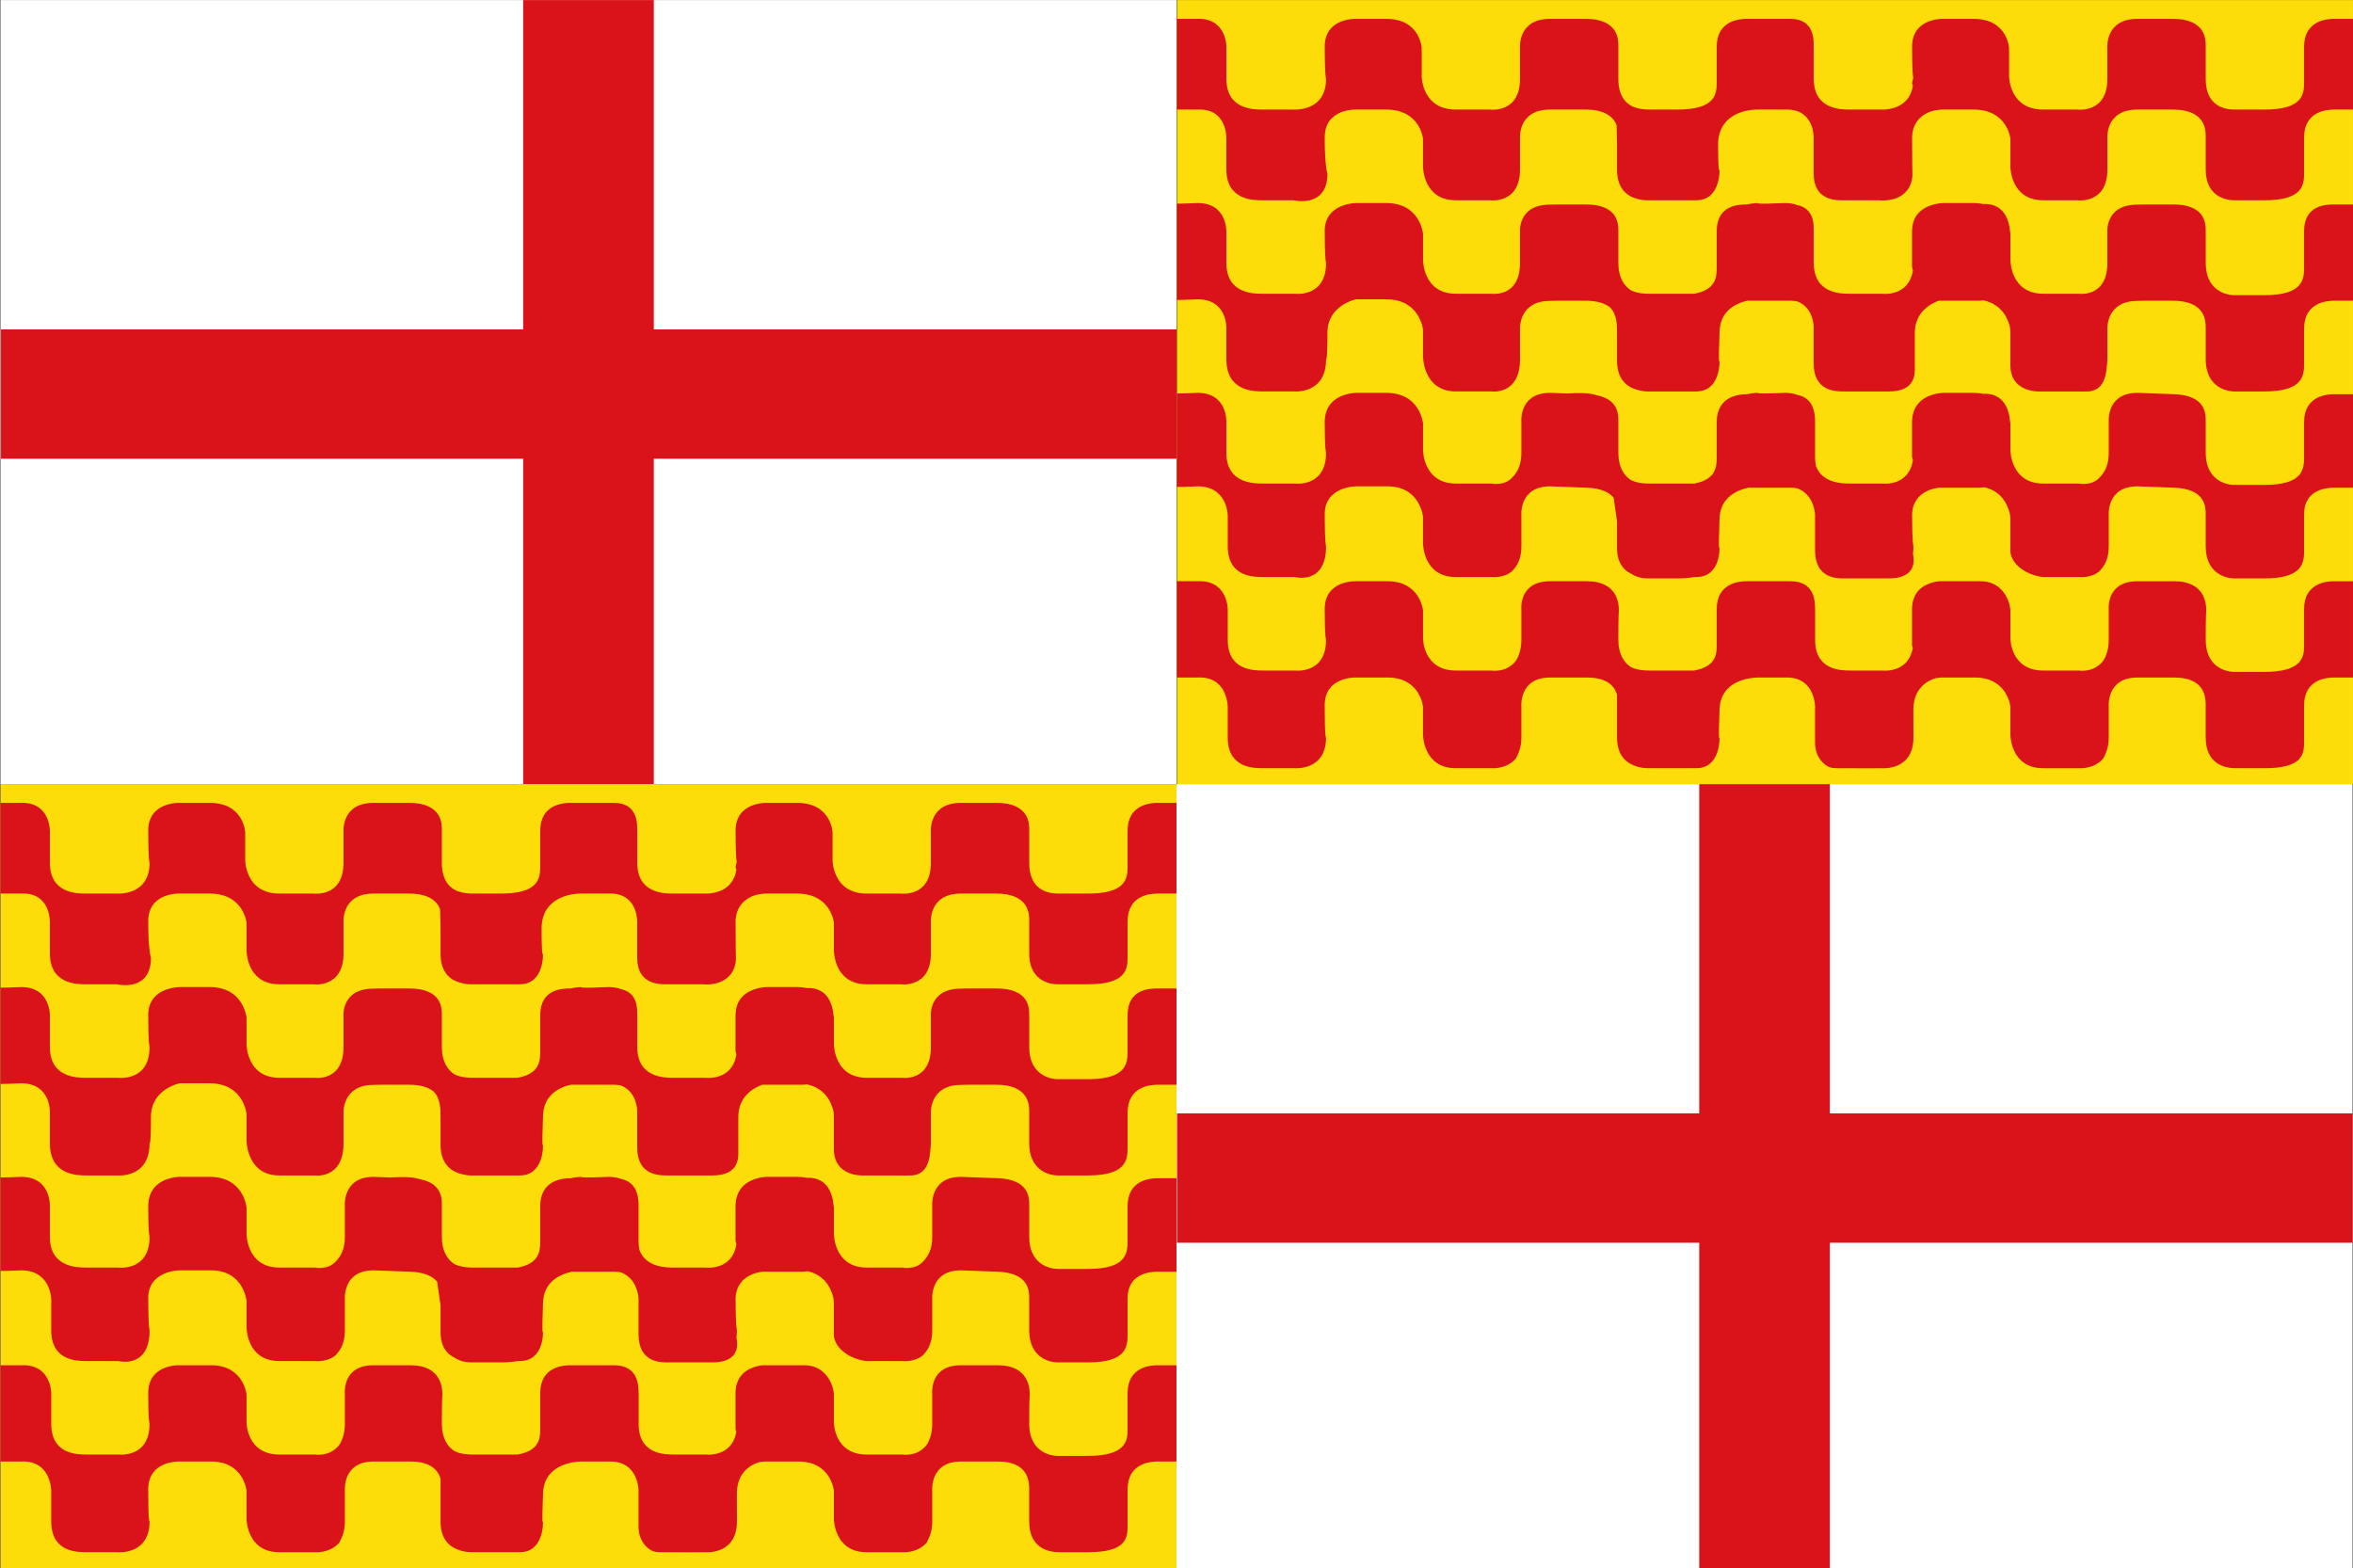
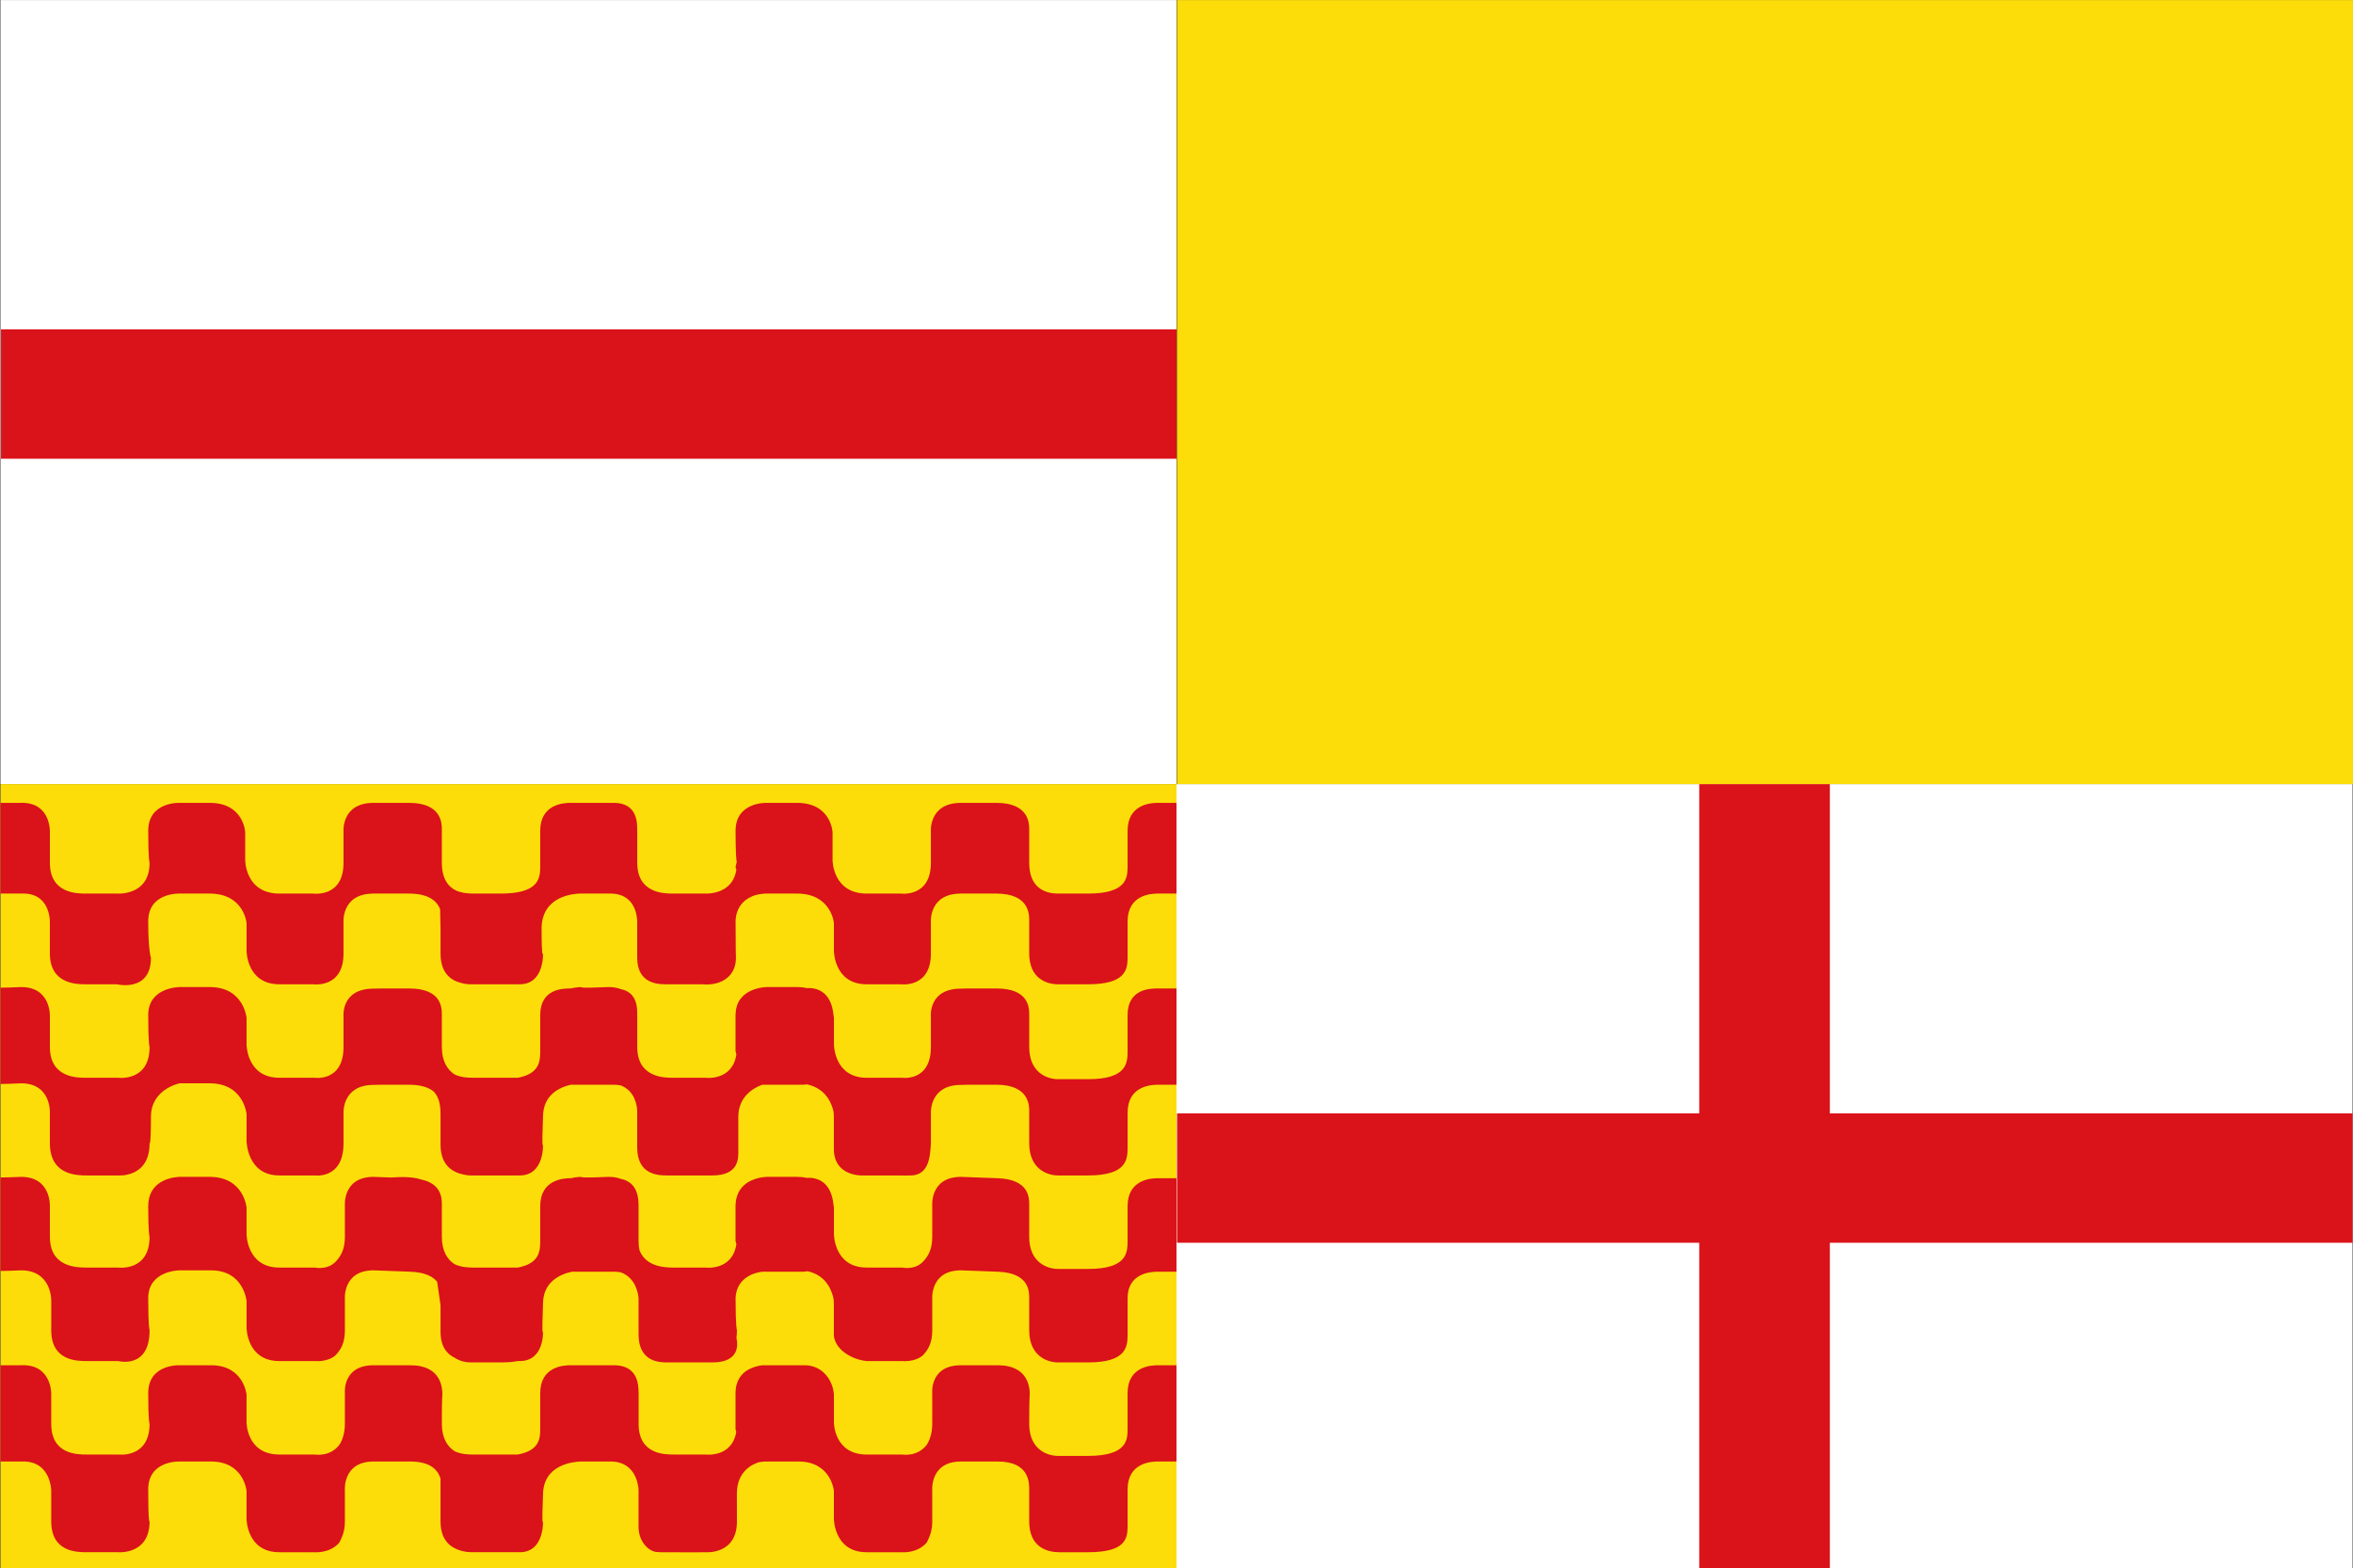
<svg xmlns="http://www.w3.org/2000/svg" xml:space="preserve" width="1772px" height="1181px" style="shape-rendering:geometricPrecision; text-rendering:geometricPrecision; image-rendering:optimizeQuality; fill-rule:evenodd; clip-rule:evenodd" viewBox="0 0 1356.94 904.277">
  <rect x="0" y="0" width="1356.94" height="904.277" fill="#333333" stroke="none" />
  <defs>
    <style type="text/css">
   
    .fil1 {fill:#DA121A}
    .fil2 {fill:#FCDD09}
    .fil0 {fill:white}
    .fil3 {fill:#DA121A;fill-rule:nonzero}
   
  </style>
  </defs>
  <g id="Capa_x0020_1">
    <polygon id="polygon15394" class="fil0" points="678.468,0 678.468,452.139 0.261,452.139 0.261,0 " />
-     <rect id="rect15390" class="fil1" transform="matrix(0 0.945 -0.954 0 377.041 0)" width="478.513" height="78.954" />
    <rect id="rect15392" class="fil1" transform="matrix(0 0.945 -0.954 0 678.468 189.898)" width="78.955" height="710.592" />
    <polygon id="polygon16516" class="fil0" points="1356.68,452.139 1356.68,904.277 678.469,904.277 678.469,452.139 " />
    <rect id="rect16520" class="fil1" transform="matrix(0 0.945 -0.954 0 1055.25 452.139)" width="478.513" height="78.954" />
    <rect id="rect16522" class="fil1" transform="matrix(0 0.945 -0.954 0 1356.68 642.037)" width="78.955" height="710.592" />
    <rect id="yellow_ground" class="fil2" x="678.728" y="0" width="678.208" height="452.139" />
-     <path id="path2719" class="fil3" d="M691.539 10.801c-0.53,-0.01 -1.066,0.006 -1.633,0.032 -12.933,0 -11.013,0 -11.178,0l0 52.311c0.143,0 -1.787,0 11.963,0 17.329,-0.806 16.547,16.892 16.547,16.892 0,0 0,0.005 0,17.709 0,17.704 15.746,17.709 20.472,17.709l18.117 0c0,0 19.687,4.828 19.687,-15.29 0,0 -1.57,-4.043 -1.57,-20.943 0,-16.899 18.116,-16.075 18.116,-16.075 0,0 -1.572,0 17.332,0 19.692,0 21.257,16.892 21.257,16.892l0 16.108c0,0 -0.003,19.309 18.902,19.309l16.547 0 3.141 0c0,0 17.331,2.41 17.331,-17.709l0 -17.709c0,0 -1.573,-16.892 17.332,-16.892 0,0 2.355,0 20.472,0 11.757,0 16.216,4.674 17.898,8.979l0.25 11.146c0,0 0,-2.424 0,14.475 0,11.517 6.225,15.549 11.931,16.955 0.042,0.012 0.086,0.02 0.126,0.032 0.01,0.003 0.023,-0.002 0.032,0 1.836,0.522 3.645,0.722 5.212,0.722 0,0 -4.722,0 17.332,0 4.539,0 5.201,0 11.052,0 14.178,0 13.407,-17.709 13.407,-17.709 0,0 -0.816,4.022 -0.816,-15.291 0.689,-17.603 17.684,-19.189 21.916,-19.309 3.239,0 8.408,0 18.776,0 12.704,0.546 14.27,11.971 14.443,15.699 -0.001,0.114 0,0.272 0,0.376 0,0 0,4.849 0,20.943 0,15.29 12.608,15.29 16.547,15.29l20.693 0c12.351,1.113 20.094,-5.551 19.687,-15.919 0,0 -0.189,-3.415 -0.189,-20.315 0,-0.231 -0.006,-0.435 0,-0.659 0.589,-9.356 6.807,-13.022 11.241,-14.475 3.689,-1.073 6.876,-0.941 6.876,-0.941 0,0 -1.573,0 17.331,0 19.692,0 21.257,16.892 21.257,16.892l0 16.108c0,0 -0.002,19.309 18.902,19.309l16.547 0 3.14 0c0,0 17.332,2.41 17.332,-17.709l0 -17.709c0,0 -1.573,-16.892 17.332,-16.892 0,0 2.355,0 20.471,0 18.905,0 18.902,12.071 18.902,15.29 0,0 0,4.02 0,19.31 0,14.486 10.245,17.709 16.547,17.709 0,0 -4.723,0 17.331,0 21.268,0 22.858,-8.048 22.858,-15.29 0,0 0,-5.654 0,-20.943 0,-15.29 13.363,-16.075 17.301,-16.075 0,0 7.412,0 10.896,0l0 -52.311c-3.483,0 -10.896,0 -10.896,0 -3.938,0 -17.301,0.817 -17.301,16.108 0,15.29 0,20.911 0,20.911 0,7.241 -1.591,15.291 -22.858,15.291 -22.054,0 -17.331,0 -17.331,0 -6.302,0 -16.547,-2.42 -16.547,-17.709 0,-15.29 0,-19.31 0,-19.31 0,-3.219 0.003,-15.291 -18.902,-15.291 -18.116,0 -20.471,0 -20.471,0 -18.905,0 -17.332,16.893 -17.332,16.893l0 17.709c0,20.118 -17.332,17.709 -17.332,17.709l-3.14 0 -16.547 0c-19.692,0 -19.687,-19.311 -19.687,-19.311l0 -16.107c0,0 -0.779,-16.893 -20.472,-16.893 -18.904,0 -17.331,0 -17.331,0 0,0 -18.117,-0.791 -18.117,16.108 0,12.922 0.442,16.864 0.659,18.022l-0.691 2.889c0,0 0.257,0.624 0.503,1.601 -1.89,11.662 -11.987,13.47 -16.453,13.691 -13.096,0 -18.578,0 -20.252,0 -4.726,0 -20.471,-0.005 -20.471,-17.709 0,-17.704 0,-17.709 0,-17.709 0,0 -0.017,-0.287 -0.032,-0.785 0,-3.219 0.771,-16.108 -13.408,-16.108 -0.989,0 -0.801,0 -1.758,0 -0.687,-0.027 -1.384,-0.033 -2.135,0 -11.003,0 -21.288,0 -21.288,0 -3.938,0 -17.332,0.817 -17.332,16.108 0,15.29 0,20.911 0,20.911 0,7.241 -1.59,15.291 -22.857,15.291 -20.017,0 -16.279,0 -15.731,0 -2.413,0 -6.338,-0.171 -9.985,-1.759 -4.378,-2.131 -8.163,-6.665 -8.163,-15.95 0,-15.29 0,-19.31 0,-19.31 0,-3.219 0.002,-15.291 -18.902,-15.291 -18.117,0 -20.472,0 -20.472,0 -18.905,0 -17.332,16.893 -17.332,16.893l0 17.709c0,20.118 -17.331,17.709 -17.331,17.709l-3.141 0 -16.547 0c-19.692,0 -19.687,-19.311 -19.687,-19.311l0 -16.107c0,0 -0.779,-16.893 -20.472,-16.893 -18.904,0 -17.332,0 -17.332,0 0,0 -18.116,-0.791 -18.116,16.108 0,16.898 0.785,18.493 0.785,18.493 0,19.314 -18.902,17.709 -18.902,17.709l-18.117 0c-4.726,0 -20.472,-0.005 -20.472,-17.709 0,-17.704 0,-17.709 0,-17.709 0,0 0.725,-16.617 -15.699,-16.924zm-0.848 106.253c-5.997,0.267 -9.625,0.345 -11.963,0.346l0 55.543c2.338,-0.001 5.966,-0.11 11.963,-0.377 17.329,0 16.547,16.924 16.547,16.924 0,0 0,-0.027 0,17.677 0,18.509 15.743,18.525 21.257,18.525l18.117 0c0,0 18.117,1.593 18.117,-18.525 0,0 0.785,1.64 0.785,-15.26 0,-16.093 16.547,-19.342 16.547,-19.342 0,0 -1.572,0 17.332,0 19.692,0 21.257,17.709 21.257,17.709l0 15.29c0,0 -0.003,20.127 18.902,20.127l20.472 0c0,0 16.547,2.398 16.547,-18.525l0 -17.677c0,0 -0.784,-16.014 17.332,-16.014l3.956 -0.094c3.151,0 7.851,0 16.516,0 6.931,0 11.318,1.617 14.098,3.831 4.208,4.333 4.083,10.332 4.05,16.296 0,0 0,-2.424 0,14.475 0,12.264 7.473,16.051 13.376,17.207 1.442,0.343 2.801,0.502 3.925,0.502 0,0 -3.935,0 17.332,0 4.539,0 5.201,0 11.052,0 14.178,0 13.407,-17.709 13.407,-17.709 0,0 -0.788,4.042 0,-16.076 0,-12.664 9.452,-17.024 15.982,-18.525 0.217,0 10.894,0 24.93,0 1.45,0 2.74,0.146 3.894,0.377 8.178,3.108 9.364,11.512 9.514,14.569 -0.002,0.404 0,0.846 0,1.162 0,0 0,4.805 0,20.095 0,16.094 12.606,16.107 17.332,16.107 0,0 8.649,0 22.073,0 0,0 0.629,0.041 1.665,0 1.514,0 0.548,0 2.261,0 15.541,0 15.018,-10.147 14.982,-14.317l-0.005 -19.467c-0.003,-11.867 8.966,-16.755 13.69,-18.493 0.209,-0.02 0.471,-0.032 0.471,-0.032l23.612 0c0,0 0.715,-0.149 1.821,-0.22 11.807,2.508 14.705,12.542 15.354,15.95 0.099,1.122 0.157,2.297 0.157,3.579 0,0 0,2.419 0,17.709 0,16.094 16.547,15.29 16.547,15.29l11.021 0 11.837 0c0,0 1.288,0.173 3.109,0 12.249,0.893 12.953,-10.233 13.438,-18.525l0 -17.677c0,0 -0.784,-16.014 17.332,-16.014l3.925 -0.094c3.151,0 7.883,0 16.547,0 18.905,0 18.902,12.072 18.902,15.291 0,0 0,4.813 0,18.493 0,15.29 11.034,18.525 16.547,18.525 0,0 -3.935,0 17.331,0 22.055,0 22.858,-8.865 22.858,-16.107 0,0 0,-4.805 0,-20.095 0,-15.29 13.363,-16.108 17.301,-16.108 0,0 7.412,0 10.896,0l0 -55.513c-3.483,0 -10.896,0 -10.896,0 -3.938,0 -17.301,0.002 -17.301,15.291 0,15.29 0,20.911 0,20.911 0,7.242 -0.803,16.108 -22.858,16.108 -22.054,0 -17.331,0 -17.331,0 -5.513,0 -16.547,-3.236 -16.547,-18.526 0,-15.29 0,-18.493 0,-18.493 0,-4.023 0.003,-15.291 -18.902,-15.291 -8.664,0 -13.396,0 -16.547,0l-3.925 0.094c-18.905,0 -17.332,15.982 -17.332,15.982l0 17.709c0,20.118 -16.547,17.709 -16.547,17.709l-20.472 0c-18.904,0 -18.902,-19.311 -18.902,-19.311l0 -15.29c0,0 -0.052,-0.45 -0.188,-1.162 -1.33,-15.212 -11.175,-16.209 -15.322,-15.95 -1.727,-0.369 -3.617,-0.597 -5.747,-0.597 -18.904,0 -17.331,0 -17.331,0 0,0 -17.481,0.017 -18.085,15.291 -0.005,0.054 -0.028,0.103 -0.032,0.157 -0.007,0.218 0,0.435 0,0.659 -0.009,0.264 -0.032,0.512 -0.032,0.785 0,15.29 0,20.127 0,20.127 0,0 0.251,0.688 0.503,1.759 -2.341,15.577 -17.803,13.533 -17.803,13.533l-18.902 0c-4.726,0 -20.471,-0.005 -20.471,-17.709 0,-17.704 0,-17.709 0,-17.709 0,0 0.002,-0.434 -0.032,-1.13 0.027,-3.209 0.309,-12.655 -9.546,-14.601 -1.922,-0.726 -4.199,-1.162 -6.97,-1.162 -18.116,0.805 -15.762,0 -15.762,0 0,0 -2.669,0.018 -6.154,0.817 -0.001,0 -0.157,0 -0.157,0 -3.938,0 -17.332,0.002 -17.332,15.291 0,15.29 0,20.911 0,20.911 0,5.944 -0.556,12.961 -12.936,15.291 -13.433,0 -25.652,0 -25.652,0 -2.286,0 -6.767,-0.004 -10.802,-1.915 -3.954,-2.567 -7.346,-7.326 -7.346,-15.794 0,-15.29 0,-18.493 0,-18.493 0,-4.023 0.002,-15.291 -18.902,-15.291 -8.665,0 -13.365,0 -16.516,0l-3.956 0.094c-18.905,0 -17.332,15.982 -17.332,15.982l0 17.709c0,20.118 -16.547,17.709 -16.547,17.709l-20.472 0c-18.905,0 -18.902,-19.311 -18.902,-19.311l0 -15.29c0,0 -1.564,-17.709 -21.257,-17.709 -18.904,0 -17.332,0 -17.332,0 0,0 -18.116,0.014 -18.116,16.108 0,16.899 0.785,18.493 0.785,18.493 0,20.118 -18.117,17.709 -18.117,17.709l-18.902 0c-4.726,0 -20.472,-0.005 -20.472,-17.709 0,-17.704 0,-17.709 0,-17.709 0,0 0.781,-16.893 -16.547,-16.893zm0 109.456c-5.997,0.267 -9.625,0.345 -11.963,0.345l0 53.911c2.202,0.005 5.794,-0.071 11.963,-0.345 17.329,0 17.332,16.893 17.332,16.893 0,0 0,0.005 0,17.709 0,17.704 14.959,17.709 20.472,17.709l18.117 0c0,0 18.117,4.823 18.117,-17.709 0,0 -0.785,-1.626 -0.785,-18.525 0,-16.094 18.116,-16.076 18.116,-16.076 0,0 -1.575,0 18.117,0 18.904,0 20.472,17.709 20.472,17.709l0 15.29c0,0 -0.003,19.311 18.902,19.311l20.472 0c0,0 7.111,0.789 11.837,-3.235 3.151,-3.219 5.494,-7.232 5.494,-14.475l0 -17.709c0,0 -1.569,-16.893 16.547,-16.893l21.257 0.785c8.486,0.322 13.019,2.834 15.416,5.809 0.923,6.593 1.947,13.533 1.947,13.533 0,0 0,-1.639 0,15.26 0,8.664 3.737,12.889 8.006,14.946 3.21,2.117 6.81,2.763 9.294,2.763 0,0 -3.935,0 17.332,0 3.956,0 7.216,-0.276 9.922,-0.785 0.592,0 0.532,0 1.13,0 14.178,0 13.407,-16.924 13.407,-16.924 0,0 -0.788,4.042 0,-16.075 0,-12.724 9.877,-17.045 16.641,-18.526 0.759,0 10.606,0 24.271,0 1.477,0 2.803,0.139 3.988,0.377 8.697,3.264 10.011,12.37 10.205,15.008 0,0.051 0,5.628 0,20.849 0,16.094 12.608,16.076 16.547,16.076 0,0 6.306,0 25.998,0 15.481,0 14.866,-9.907 13.909,-14.161 0.167,-1.326 0.283,-2.748 0.283,-4.333 0,0 -0.785,-1.626 -0.785,-18.525 0.561,-14.486 15.731,-15.291 15.731,-15.291l23.612 0c0,0 0.912,-0.2 2.261,-0.25 11.473,2.461 14.283,12.607 14.914,16.013 0.098,1.113 0.157,2.309 0.157,3.579 0,0 0,1.582 0,17.678 1.113,8.628 11.193,13.778 18.933,14.506l20.472 0c0,0 7.111,0.789 11.838,-3.235 3.15,-3.219 5.494,-7.232 5.494,-14.475l0 -17.709c0,0 -1.569,-16.893 16.547,-16.893l21.256 0.785c18.105,0.685 18.117,11.268 18.117,15.291 0,0 0,4.845 0,18.525 0,15.29 11.034,18.494 16.547,18.494 0,0 -3.935,0 17.331,0 22.055,0 22.858,-8.834 22.858,-16.076 0,0 0,-5.654 0,-20.943 0,-14.486 13.363,-15.291 17.301,-15.291 0,0 7.412,0 10.896,0l0 -53.911c-3.483,0 -10.896,0 -10.896,0 -3.938,0 -17.301,0.818 -17.301,16.108 0,14.485 0,20.127 0,20.127 0,7.242 -0.803,16.075 -22.858,16.075 -21.267,0 -17.331,0 -17.331,0 -5.513,0 -16.547,-3.204 -16.547,-18.493 0,-15.29 0,-18.525 0,-18.525 0,-4.024 -0.013,-14.606 -18.117,-15.291l-21.256 -0.785c-18.116,0 -16.547,16.893 -16.547,16.893l0 17.709c0,7.243 -2.345,11.256 -5.494,14.475 -4.727,4.829 -11.838,3.234 -11.838,3.234l-20.472 0c-18.904,0 -18.902,-19.341 -18.902,-19.341l0 -15.291c0,0 -0.052,-0.45 -0.188,-1.162 -1.347,-15.296 -11.324,-16.228 -15.416,-15.95 -1.702,-0.356 -3.563,-0.565 -5.653,-0.565 -18.904,0 -17.331,0 -17.331,0 0,0 -1.091,0.003 -2.732,0.251l-0.094 0c-4.488,0.697 -12.935,3.24 -14.883,12.497 -0.057,0.255 -0.11,0.518 -0.156,0.785 -0.096,0.581 -0.176,1.187 -0.22,1.82 -0.038,0.501 -0.063,1.004 -0.063,1.539 0,16.094 0,20.127 0,20.127 0,0 0.251,0.687 0.503,1.758 -2.341,15.578 -17.803,13.533 -17.803,13.533l-18.116 0c-4.552,0 -16.085,-0.023 -19.97,-9.984 -0.352,-1.541 -0.534,-3.294 -0.534,-5.306 0,-15.29 0,-20.127 0,-20.127 0,-3.624 -0.004,-13.78 -10.361,-15.762 -1.914,-0.717 -4.187,-1.13 -6.939,-1.13 -13.38,0.594 -15.584,0.283 -15.825,0.095l-0.032 0c-0.061,-0.063 0.094,-0.095 0.094,-0.095 0,0 -2.631,-0.003 -6.06,0.785 -0.002,0 -0.251,0 -0.251,0 -3.938,0 -17.332,0.818 -17.332,16.108 0,14.485 0,20.127 0,20.127 0,5.943 -0.556,12.961 -12.936,15.29 -13.433,0 -25.652,0 -25.652,0 -2.31,0 -6.86,-0.036 -10.926,-2.009 -3.898,-2.586 -7.222,-7.325 -7.222,-15.699 0,-15.29 0,-18.525 0,-18.525 0,-3.529 0.01,-12.117 -12.214,-14.632 -1.557,-0.506 -3.193,-0.828 -4.898,-1.036l-0.032 0c-3.941,-0.475 -8.133,-0.285 -12.119,-0.031l-10.111 -0.377c-18.116,0 -16.547,16.893 -16.547,16.893l0 17.709c0,7.243 -2.344,11.256 -5.494,14.475 -4.726,4.829 -11.837,3.234 -11.837,3.234l-20.472 0c-18.905,0 -18.902,-19.341 -18.902,-19.341l0 -15.291c0,0 -1.564,-17.678 -21.257,-17.678 -18.904,0 -17.332,0 -17.332,0 0,0 -1.089,0.003 -2.732,0.251l-0.094 0c-5.095,0.792 -15.29,3.967 -15.29,16.641 0,16.094 0.785,17.709 0.785,17.709 0,20.118 -18.117,17.709 -18.117,17.709l-18.117 0c-5.513,0 -21.257,-0.005 -21.257,-17.709 0,-17.704 0,-17.709 0,-17.709 0,0 0.781,-16.893 -16.547,-16.893zm451.323 108.639l-23.612 0c0,0 -3.013,0.147 -6.406,1.601 -3.335,1.345 -6.695,3.809 -8.32,8.32 -0.004,0.009 0.004,0.023 0,0.032 -0.117,0.326 -0.248,0.657 -0.345,1.005 -0.014,0.05 -0.017,0.107 -0.032,0.157 -0.068,0.252 -0.162,0.49 -0.22,0.753 -0.077,0.335 -0.13,0.683 -0.188,1.036 -0.019,0.125 -0.045,0.25 -0.062,0.377 -0.005,0.032 0.004,0.062 0,0.094 -0.051,0.383 -0.098,0.756 -0.126,1.161 -0.038,0.501 -0.063,1.004 -0.063,1.539 0,16.094 0,20.943 0,20.943 0,0 0.21,0.508 0.439,1.382 -2.563,15.101 -17.74,13.093 -17.74,13.093l-18.116 0c-5.514,0 -20.472,-0.005 -20.472,-17.709 0,-17.704 0,-17.709 0,-17.709 0,0 0.011,-0.321 -0.032,-0.848 -0.043,-4.599 -0.825,-15.228 -14.193,-15.228 -0.459,0 -0.363,0 -0.816,0 -0.733,-0.035 -1.486,-0.037 -2.292,0 -11.641,0 -22.073,0 -22.073,0 -3.938,0 -17.332,0.787 -17.332,16.076 0,15.29 0,20.943 0,20.943 0,5.283 -0.556,12.166 -12.936,14.475 -13.433,0 -25.652,0 -25.652,0 -2.286,0 -6.767,-0.005 -10.802,-1.915 -3.954,-2.567 -7.346,-7.326 -7.346,-15.794 0,-15.29 0.314,-16.892 0.314,-16.892 0,-3.219 -0.315,-16.893 -18.431,-16.893 -18.905,0 -21.257,0 -21.257,0 -18.116,0 -16.547,16.076 -16.547,16.076l0 17.709c0,5.634 -1.564,9.643 -3.14,12.057 -5.513,7.242 -14.192,5.653 -14.192,5.653l-20.472 0c-18.905,0 -18.902,-18.525 -18.902,-18.525l0 -16.076c0,0 -1.568,-16.893 -20.472,-16.893 -19.692,0 -18.117,0 -18.117,0 0,0 -18.116,-0.823 -18.116,16.076 0,16.899 0.785,17.709 0.785,17.709 0,20.118 -18.117,17.709 -18.117,17.709l-18.117 0c-5.513,0 -20.472,-0.005 -20.472,-17.709 0,-17.704 0,-17.709 0,-17.709 0,0 -0.004,-16.88 -17.332,-16.076 -14.47,0 -12.185,0 -11.963,0l0 55.513c-0.222,0 -2.508,0 11.963,0 17.329,-0.805 17.332,16.893 17.332,16.893 0,0 0,0.005 0,17.709 0,17.704 14.959,17.709 20.472,17.709l18.117 0c0,0 18.117,1.605 18.117,-17.709 0,0 -0.785,1.624 -0.785,-18.493 0,-16.899 18.116,-16.108 18.116,-16.108 0,0 -1.575,0 18.117,0 18.904,0 20.472,16.893 20.472,16.893l0 16.107c0,0 -0.003,19.31 18.902,19.31l20.472 0c0,0 8.678,0.817 14.192,-5.62 1.575,-3.219 3.14,-6.455 3.14,-12.088l0 -17.709c0,0 -1.569,-16.893 16.547,-16.893 0,0 2.352,0 21.257,0 11.849,0 15.945,5.161 17.363,9.859l0 10.267c0,0 0,-1.62 0,14.475 0,10.812 5.822,15.001 11.241,16.641 0.076,0.025 0.143,0.07 0.22,0.094 0.381,0.11 0.756,0.227 1.13,0.314 1.963,0.489 3.885,0.659 5.494,0.659 0,0 -4.72,0 16.547,0 4.539,0 5.201,0 11.052,0 14.178,0 13.407,-17.709 13.407,-17.709 0,0 -0.788,4.022 0,-15.291 0,-17.603 17.482,-19.189 21.854,-19.31 3.502,0 8.444,0 18.023,0 13.252,0.569 15.003,12.923 15.228,16.139 0,0.014 0,5.473 0,21.543 0,8.852 6.153,14.098 10.199,14.475 3.916,0.364 6.001,0.07 10.304,0.154 7.685,0.152 18.116,0 18.116,0 0,0 18.117,1.605 18.117,-17.709l-0.032 -16.108c0,-12.856 8.951,-16.914 12.591,-18.054 2.71,-0.518 4.773,-0.439 4.773,-0.439 0,0 -1.575,0 18.117,0 18.904,0 20.471,16.893 20.471,16.893l0 16.107c0,0 -0.002,19.31 18.902,19.31l20.472 0c0,0 8.678,0.817 14.193,-5.62 1.575,-3.219 3.14,-6.455 3.14,-12.088l0 -17.709c0,0 -1.569,-16.893 16.547,-16.893 0,0 2.352,0 21.256,0 18.117,0 18.117,12.084 18.117,16.108 0,0 0,3.204 0,18.493 0,15.29 11.03,17.709 17.332,17.709 0,0 -4.72,0 16.547,0 22.055,0 22.858,-8.048 22.858,-15.29 0,0 0,-5.622 0,-20.911 0,-15.29 13.363,-16.108 17.301,-16.108 0,0 7.441,0 10.896,0l0 -55.513c-3.483,0 -10.896,0 -10.896,0 -3.938,0 -17.301,0.787 -17.301,16.076 0,15.29 0,20.943 0,20.943 0,6.438 -0.803,15.26 -22.858,15.26 -21.267,0 -17.331,0 -17.331,0 -5.513,0 -16.547,-3.205 -16.547,-18.494 0,-15.29 0.314,-16.892 0.314,-16.892 0,-3.219 -0.314,-16.893 -18.431,-16.893 -18.904,0 -21.256,0 -21.256,0 -18.116,0 -16.547,16.076 -16.547,16.076l0 17.709c0,5.634 -1.564,9.643 -3.14,12.057 -5.514,7.242 -14.193,5.653 -14.193,5.653l-20.472 0c-18.904,0 -18.902,-18.525 -18.902,-18.525l0 -16.076c-0.626,-8.552 -6.815,-17.149 -17.363,-16.893z" />
    <rect id="yellow_ground_0" class="fil2" x="0.26" y="452.139" width="678.208" height="452.139" />
    <path id="path2719_1" class="fil3" d="M13.07 462.939c-0.53,-0.01 -1.066,0.006 -1.633,0.032 -12.933,0 -11.013,0 -11.178,0l0 52.311c0.143,0 -1.787,0 11.963,0 17.329,-0.806 16.547,16.892 16.547,16.892 0,0 0,0.005 0,17.709 0,17.704 15.746,17.709 20.472,17.709l18.117 0c0,0 19.687,4.828 19.687,-15.29 0,0 -1.57,-4.043 -1.57,-20.943 0,-16.899 18.116,-16.075 18.116,-16.075 0,0 -1.572,0 17.332,0 19.692,0 21.257,16.892 21.257,16.892l0 16.108c0,0 -0.003,19.309 18.902,19.309l16.547 0 3.141 0c0,0 17.331,2.41 17.331,-17.709l0 -17.709c0,0 -1.573,-16.892 17.332,-16.892 0,0 2.355,0 20.472,0 11.757,0 16.216,4.674 17.898,8.979l0.25 11.146c0,0 0,-2.424 0,14.475 0,11.517 6.225,15.549 11.931,16.955 0.042,0.012 0.086,0.02 0.126,0.032 0.01,0.003 0.023,-0.002 0.032,0 1.836,0.522 3.645,0.722 5.212,0.722 0,0 -4.722,0 17.332,0 4.539,0 5.201,0 11.052,0 14.178,0 13.407,-17.709 13.407,-17.709 0,0 -0.816,4.022 -0.816,-15.291 0.689,-17.603 17.684,-19.189 21.916,-19.309 3.239,0 8.408,0 18.776,0 12.704,0.546 14.27,11.971 14.443,15.699 -0.001,0.114 0,0.272 0,0.376 0,0 0,4.849 0,20.943 0,15.29 12.608,15.29 16.547,15.29l20.693 0c12.351,1.113 20.094,-5.551 19.687,-15.919 0,0 -0.189,-3.415 -0.189,-20.315 0,-0.231 -0.006,-0.435 0,-0.659 0.589,-9.356 6.807,-13.022 11.241,-14.475 3.689,-1.073 6.876,-0.941 6.876,-0.941 0,0 -1.573,0 17.331,0 19.692,0 21.257,16.892 21.257,16.892l0 16.108c0,0 -0.002,19.309 18.902,19.309l16.547 0 3.14 0c0,0 17.332,2.41 17.332,-17.709l0 -17.709c0,0 -1.573,-16.892 17.332,-16.892 0,0 2.355,0 20.471,0 18.905,0 18.902,12.071 18.902,15.29 0,0 0,4.02 0,19.31 0,14.486 10.245,17.709 16.547,17.709 0,0 -4.723,0 17.331,0 21.268,0 22.858,-8.048 22.858,-15.29 0,0 0,-5.654 0,-20.943 0,-15.29 13.363,-16.075 17.301,-16.075 0,0 7.412,0 10.896,0l0 -52.311c-3.483,0 -10.896,0 -10.896,0 -3.938,0 -17.301,0.817 -17.301,16.108 0,15.29 0,20.911 0,20.911 0,7.241 -1.591,15.291 -22.858,15.291 -22.054,0 -17.331,0 -17.331,0 -6.302,0 -16.547,-2.42 -16.547,-17.709 0,-15.29 0,-19.31 0,-19.31 0,-3.219 0.003,-15.291 -18.902,-15.291 -18.116,0 -20.471,0 -20.471,0 -18.905,0 -17.332,16.893 -17.332,16.893l0 17.709c0,20.118 -17.332,17.709 -17.332,17.709l-3.14 0 -16.547 0c-19.692,0 -19.687,-19.311 -19.687,-19.311l0 -16.107c0,0 -0.779,-16.893 -20.472,-16.893 -18.904,0 -17.331,0 -17.331,0 0,0 -18.117,-0.791 -18.117,16.108 0,12.922 0.442,16.864 0.659,18.022l-0.691 2.889c0,0 0.257,0.624 0.503,1.601 -1.89,11.662 -11.987,13.47 -16.453,13.691 -13.096,0 -18.578,0 -20.252,0 -4.726,0 -20.471,-0.005 -20.471,-17.709 0,-17.704 0,-17.709 0,-17.709 0,0 -0.017,-0.287 -0.032,-0.785 0,-3.219 0.771,-16.108 -13.408,-16.108 -0.989,0 -0.801,0 -1.758,0 -0.687,-0.027 -1.384,-0.033 -2.135,0 -11.003,0 -21.288,0 -21.288,0 -3.938,0 -17.332,0.817 -17.332,16.108 0,15.29 0,20.911 0,20.911 0,7.241 -1.59,15.291 -22.857,15.291 -20.017,0 -16.279,0 -15.731,0 -2.413,0 -6.338,-0.171 -9.985,-1.759 -4.378,-2.131 -8.163,-6.665 -8.163,-15.95 0,-15.29 0,-19.31 0,-19.31 0,-3.219 0.002,-15.291 -18.902,-15.291 -18.117,0 -20.472,0 -20.472,0 -18.905,0 -17.332,16.893 -17.332,16.893l0 17.709c0,20.118 -17.331,17.709 -17.331,17.709l-3.141 0 -16.547 0c-19.692,0 -19.687,-19.311 -19.687,-19.311l0 -16.107c0,0 -0.779,-16.893 -20.472,-16.893 -18.904,0 -17.332,0 -17.332,0 0,0 -18.116,-0.791 -18.116,16.108 0,16.898 0.785,18.493 0.785,18.493 0,19.314 -18.902,17.709 -18.902,17.709l-18.117 0c-4.726,0 -20.472,-0.005 -20.472,-17.709 0,-17.704 0,-17.709 0,-17.709 0,0 0.725,-16.617 -15.699,-16.924zm-0.848 106.253c-5.997,0.267 -9.625,0.345 -11.963,0.346l0 55.543c2.338,-0.001 5.966,-0.11 11.963,-0.377 17.329,0 16.547,16.924 16.547,16.924 0,0 0,-0.027 0,17.677 0,18.509 15.743,18.525 21.257,18.525l18.117 0c0,0 18.117,1.593 18.117,-18.525 0,0 0.785,1.64 0.785,-15.26 0,-16.093 16.547,-19.342 16.547,-19.342 0,0 -1.572,0 17.332,0 19.692,0 21.257,17.709 21.257,17.709l0 15.29c0,0 -0.003,20.127 18.902,20.127l20.472 0c0,0 16.547,2.398 16.547,-18.525l0 -17.677c0,0 -0.784,-16.014 17.332,-16.014l3.956 -0.094c3.151,0 7.851,0 16.516,0 6.931,0 11.318,1.617 14.098,3.831 4.208,4.333 4.083,10.332 4.05,16.296 0,0 0,-2.424 0,14.475 0,12.264 7.473,16.051 13.376,17.207 1.442,0.343 2.801,0.502 3.925,0.502 0,0 -3.935,0 17.332,0 4.539,0 5.201,0 11.052,0 14.178,0 13.407,-17.709 13.407,-17.709 0,0 -0.788,4.042 0,-16.076 0,-12.664 9.452,-17.024 15.982,-18.525 0.217,0 10.894,0 24.93,0 1.45,0 2.74,0.146 3.894,0.377 8.178,3.108 9.364,11.512 9.514,14.569 -0.002,0.404 0,0.846 0,1.162 0,0 0,4.805 0,20.095 0,16.094 12.606,16.107 17.332,16.107 0,0 8.649,0 22.073,0 0,0 0.629,0.041 1.665,0 1.514,0 0.548,0 2.261,0 15.541,0 15.018,-10.147 14.982,-14.317l-0.005 -19.467c-0.003,-11.867 8.966,-16.755 13.69,-18.493 0.209,-0.02 0.471,-0.032 0.471,-0.032l23.612 0c0,0 0.715,-0.149 1.821,-0.22 11.807,2.508 14.705,12.542 15.354,15.95 0.099,1.122 0.157,2.297 0.157,3.579 0,0 0,2.419 0,17.709 0,16.094 16.547,15.29 16.547,15.29l11.021 0 11.837 0c0,0 1.288,0.173 3.109,0 12.249,0.893 12.953,-10.233 13.438,-18.525l0 -17.677c0,0 -0.784,-16.014 17.332,-16.014l3.925 -0.094c3.151,0 7.883,0 16.547,0 18.905,0 18.902,12.072 18.902,15.291 0,0 0,4.813 0,18.493 0,15.29 11.034,18.525 16.547,18.525 0,0 -3.935,0 17.331,0 22.055,0 22.858,-8.865 22.858,-16.107 0,0 0,-4.805 0,-20.095 0,-15.29 13.363,-16.108 17.301,-16.108 0,0 7.412,0 10.896,0l0 -55.513c-3.483,0 -10.896,0 -10.896,0 -3.938,0 -17.301,0.002 -17.301,15.291 0,15.29 0,20.911 0,20.911 0,7.242 -0.803,16.108 -22.858,16.108 -22.054,0 -17.331,0 -17.331,0 -5.513,0 -16.547,-3.236 -16.547,-18.526 0,-15.29 0,-18.493 0,-18.493 0,-4.023 0.003,-15.291 -18.902,-15.291 -8.664,0 -13.396,0 -16.547,0l-3.925 0.094c-18.905,0 -17.332,15.982 -17.332,15.982l0 17.709c0,20.118 -16.547,17.709 -16.547,17.709l-20.472 0c-18.904,0 -18.902,-19.311 -18.902,-19.311l0 -15.29c0,0 -0.052,-0.45 -0.188,-1.162 -1.33,-15.212 -11.175,-16.209 -15.322,-15.95 -1.727,-0.369 -3.617,-0.597 -5.747,-0.597 -18.904,0 -17.331,0 -17.331,0 0,0 -17.481,0.017 -18.085,15.291 -0.005,0.054 -0.028,0.103 -0.032,0.157 -0.007,0.218 0,0.435 0,0.659 -0.009,0.264 -0.032,0.512 -0.032,0.785 0,15.29 0,20.127 0,20.127 0,0 0.251,0.688 0.503,1.759 -2.341,15.577 -17.803,13.533 -17.803,13.533l-18.902 0c-4.726,0 -20.471,-0.005 -20.471,-17.709 0,-17.704 0,-17.709 0,-17.709 0,0 0.002,-0.434 -0.032,-1.13 0.027,-3.209 0.309,-12.655 -9.546,-14.601 -1.922,-0.726 -4.199,-1.162 -6.97,-1.162 -18.116,0.805 -15.762,0 -15.762,0 0,0 -2.669,0.018 -6.154,0.817 -0.001,0 -0.157,0 -0.157,0 -3.938,0 -17.332,0.002 -17.332,15.291 0,15.29 0,20.911 0,20.911 0,5.944 -0.556,12.961 -12.936,15.291 -13.433,0 -25.652,0 -25.652,0 -2.286,0 -6.767,-0.004 -10.802,-1.915 -3.954,-2.567 -7.346,-7.326 -7.346,-15.794 0,-15.29 0,-18.493 0,-18.493 0,-4.023 0.002,-15.291 -18.902,-15.291 -8.665,0 -13.365,0 -16.516,0l-3.956 0.094c-18.905,0 -17.332,15.982 -17.332,15.982l0 17.709c0,20.118 -16.547,17.709 -16.547,17.709l-20.472 0c-18.905,0 -18.902,-19.311 -18.902,-19.311l0 -15.29c0,0 -1.564,-17.709 -21.257,-17.709 -18.904,0 -17.332,0 -17.332,0 0,0 -18.116,0.014 -18.116,16.108 0,16.899 0.785,18.493 0.785,18.493 0,20.118 -18.117,17.709 -18.117,17.709l-18.902 0c-4.726,0 -20.472,-0.005 -20.472,-17.709 0,-17.704 0,-17.709 0,-17.709 0,0 0.781,-16.893 -16.547,-16.893zm0 109.456c-5.997,0.267 -9.625,0.345 -11.963,0.345l0 53.911c2.202,0.005 5.794,-0.071 11.963,-0.345 17.329,0 17.332,16.893 17.332,16.893 0,0 0,0.005 0,17.709 0,17.704 14.959,17.709 20.472,17.709l18.117 0c0,0 18.117,4.823 18.117,-17.709 0,0 -0.785,-1.626 -0.785,-18.525 0,-16.094 18.116,-16.076 18.116,-16.076 0,0 -1.575,0 18.117,0 18.904,0 20.472,17.709 20.472,17.709l0 15.29c0,0 -0.003,19.311 18.902,19.311l20.472 0c0,0 7.111,0.789 11.837,-3.235 3.151,-3.219 5.494,-7.232 5.494,-14.475l0 -17.709c0,0 -1.569,-16.893 16.547,-16.893l21.257 0.785c8.486,0.322 13.019,2.834 15.416,5.809 0.923,6.593 1.947,13.533 1.947,13.533 0,0 0,-1.639 0,15.26 0,8.664 3.737,12.889 8.006,14.946 3.21,2.117 6.81,2.763 9.294,2.763 0,0 -3.935,0 17.332,0 3.956,0 7.216,-0.276 9.922,-0.785 0.592,0 0.532,0 1.13,0 14.178,0 13.407,-16.924 13.407,-16.924 0,0 -0.788,4.042 0,-16.075 0,-12.724 9.877,-17.045 16.641,-18.526 0.759,0 10.606,0 24.271,0 1.477,0 2.803,0.139 3.988,0.377 8.697,3.264 10.011,12.37 10.205,15.008 0,0.051 0,5.628 0,20.849 0,16.094 12.608,16.076 16.547,16.076 0,0 6.306,0 25.998,0 15.481,0 14.866,-9.907 13.909,-14.161 0.167,-1.326 0.283,-2.748 0.283,-4.333 0,0 -0.785,-1.626 -0.785,-18.525 0.561,-14.486 15.731,-15.291 15.731,-15.291l23.612 0c0,0 0.912,-0.2 2.261,-0.25 11.473,2.461 14.283,12.607 14.914,16.013 0.098,1.113 0.157,2.309 0.157,3.579 0,0 0,1.582 0,17.678 1.113,8.628 11.193,13.778 18.933,14.506l20.472 0c0,0 7.111,0.789 11.838,-3.235 3.15,-3.219 5.494,-7.232 5.494,-14.475l0 -17.709c0,0 -1.569,-16.893 16.547,-16.893l21.256 0.785c18.105,0.685 18.117,11.268 18.117,15.291 0,0 0,4.845 0,18.525 0,15.29 11.034,18.494 16.547,18.494 0,0 -3.935,0 17.331,0 22.055,0 22.858,-8.834 22.858,-16.076 0,0 0,-5.654 0,-20.943 0,-14.486 13.363,-15.291 17.301,-15.291 0,0 7.412,0 10.896,0l0 -53.911c-3.483,0 -10.896,0 -10.896,0 -3.938,0 -17.301,0.818 -17.301,16.108 0,14.485 0,20.127 0,20.127 0,7.242 -0.803,16.075 -22.858,16.075 -21.267,0 -17.331,0 -17.331,0 -5.513,0 -16.547,-3.204 -16.547,-18.493 0,-15.29 0,-18.525 0,-18.525 0,-4.024 -0.013,-14.606 -18.117,-15.291l-21.256 -0.785c-18.116,0 -16.547,16.893 -16.547,16.893l0 17.709c0,7.243 -2.345,11.256 -5.494,14.475 -4.727,4.829 -11.838,3.234 -11.838,3.234l-20.472 0c-18.904,0 -18.902,-19.341 -18.902,-19.341l0 -15.291c0,0 -0.052,-0.45 -0.188,-1.162 -1.347,-15.296 -11.324,-16.228 -15.416,-15.95 -1.702,-0.356 -3.563,-0.565 -5.653,-0.565 -18.904,0 -17.331,0 -17.331,0 0,0 -1.091,0.003 -2.732,0.251l-0.094 0c-4.488,0.697 -12.935,3.24 -14.883,12.497 -0.057,0.255 -0.11,0.518 -0.156,0.785 -0.096,0.581 -0.176,1.187 -0.22,1.82 -0.038,0.501 -0.063,1.004 -0.063,1.539 0,16.094 0,20.127 0,20.127 0,0 0.251,0.687 0.503,1.758 -2.341,15.578 -17.803,13.533 -17.803,13.533l-18.116 0c-4.552,0 -16.085,-0.023 -19.97,-9.984 -0.352,-1.541 -0.534,-3.294 -0.534,-5.306 0,-15.29 0,-20.127 0,-20.127 0,-3.624 -0.004,-13.78 -10.361,-15.762 -1.914,-0.717 -4.187,-1.13 -6.939,-1.13 -13.38,0.594 -15.584,0.283 -15.825,0.095l-0.032 0c-0.061,-0.063 0.094,-0.095 0.094,-0.095 0,0 -2.631,-0.003 -6.06,0.785 -0.002,0 -0.251,0 -0.251,0 -3.938,0 -17.332,0.818 -17.332,16.108 0,14.485 0,20.127 0,20.127 0,5.943 -0.556,12.961 -12.936,15.29 -13.433,0 -25.652,0 -25.652,0 -2.31,0 -6.86,-0.036 -10.926,-2.009 -3.898,-2.586 -7.222,-7.325 -7.222,-15.699 0,-15.29 0,-18.525 0,-18.525 0,-3.529 0.01,-12.117 -12.214,-14.632 -1.557,-0.506 -3.193,-0.828 -4.898,-1.036l-0.032 0c-3.941,-0.475 -8.133,-0.285 -12.119,-0.031l-10.111 -0.377c-18.116,0 -16.547,16.893 -16.547,16.893l0 17.709c0,7.243 -2.344,11.256 -5.494,14.475 -4.726,4.829 -11.837,3.234 -11.837,3.234l-20.472 0c-18.905,0 -18.902,-19.341 -18.902,-19.341l0 -15.291c0,0 -1.564,-17.678 -21.257,-17.678 -18.904,0 -17.332,0 -17.332,0 0,0 -1.089,0.003 -2.732,0.251l-0.094 0c-5.095,0.792 -15.29,3.967 -15.29,16.641 0,16.094 0.785,17.709 0.785,17.709 0,20.118 -18.117,17.709 -18.117,17.709l-18.117 0c-5.513,0 -21.257,-0.005 -21.257,-17.709 0,-17.704 0,-17.709 0,-17.709 0,0 0.781,-16.893 -16.547,-16.893zm451.323 108.639l-23.612 0c0,0 -3.013,0.147 -6.406,1.601 -3.335,1.345 -6.695,3.809 -8.32,8.32 -0.004,0.009 0.004,0.023 0,0.032 -0.117,0.326 -0.248,0.657 -0.345,1.005 -0.014,0.05 -0.017,0.107 -0.032,0.157 -0.068,0.252 -0.162,0.49 -0.22,0.753 -0.077,0.335 -0.13,0.683 -0.188,1.036 -0.019,0.125 -0.045,0.25 -0.062,0.377 -0.005,0.032 0.004,0.062 0,0.094 -0.051,0.383 -0.098,0.756 -0.126,1.161 -0.038,0.501 -0.063,1.004 -0.063,1.539 0,16.094 0,20.943 0,20.943 0,0 0.21,0.508 0.439,1.382 -2.563,15.101 -17.74,13.093 -17.74,13.093l-18.116 0c-5.514,0 -20.472,-0.005 -20.472,-17.709 0,-17.704 0,-17.709 0,-17.709 0,0 0.011,-0.321 -0.032,-0.848 -0.043,-4.599 -0.825,-15.228 -14.193,-15.228 -0.459,0 -0.363,0 -0.816,0 -0.733,-0.035 -1.486,-0.037 -2.292,0 -11.641,0 -22.073,0 -22.073,0 -3.938,0 -17.332,0.787 -17.332,16.076 0,15.29 0,20.943 0,20.943 0,5.283 -0.556,12.166 -12.936,14.475 -13.433,0 -25.652,0 -25.652,0 -2.286,0 -6.767,-0.005 -10.802,-1.915 -3.954,-2.567 -7.346,-7.326 -7.346,-15.794 0,-15.29 0.314,-16.892 0.314,-16.892 0,-3.219 -0.315,-16.893 -18.431,-16.893 -18.905,0 -21.257,0 -21.257,0 -18.116,0 -16.547,16.076 -16.547,16.076l0 17.709c0,5.634 -1.564,9.643 -3.14,12.057 -5.513,7.242 -14.192,5.653 -14.192,5.653l-20.472 0c-18.905,0 -18.902,-18.525 -18.902,-18.525l0 -16.076c0,0 -1.568,-16.893 -20.472,-16.893 -19.692,0 -18.117,0 -18.117,0 0,0 -18.116,-0.823 -18.116,16.076 0,16.899 0.785,17.709 0.785,17.709 0,20.118 -18.117,17.709 -18.117,17.709l-18.117 0c-5.513,0 -20.472,-0.005 -20.472,-17.709 0,-17.704 0,-17.709 0,-17.709 0,0 -0.004,-16.88 -17.332,-16.076 -14.47,0 -12.185,0 -11.963,0l0 55.513c-0.222,0 -2.508,0 11.963,0 17.329,-0.805 17.332,16.893 17.332,16.893 0,0 0,0.005 0,17.709 0,17.704 14.959,17.709 20.472,17.709l18.117 0c0,0 18.117,1.605 18.117,-17.709 0,0 -0.785,1.624 -0.785,-18.493 0,-16.899 18.116,-16.108 18.116,-16.108 0,0 -1.575,0 18.117,0 18.904,0 20.472,16.893 20.472,16.893l0 16.107c0,0 -0.003,19.31 18.902,19.31l20.472 0c0,0 8.678,0.817 14.192,-5.62 1.575,-3.219 3.14,-6.455 3.14,-12.088l0 -17.709c0,0 -1.569,-16.893 16.547,-16.893 0,0 2.352,0 21.257,0 11.849,0 15.945,5.161 17.363,9.859l0 10.267c0,0 0,-1.62 0,14.475 0,10.812 5.822,15.001 11.241,16.641 0.076,0.025 0.143,0.07 0.22,0.094 0.381,0.11 0.756,0.227 1.13,0.314 1.963,0.489 3.885,0.659 5.494,0.659 0,0 -4.72,0 16.547,0 4.539,0 5.201,0 11.052,0 14.178,0 13.407,-17.709 13.407,-17.709 0,0 -0.788,4.022 0,-15.291 0,-17.603 17.482,-19.189 21.854,-19.31 3.502,0 8.444,0 18.023,0 13.252,0.569 15.003,12.923 15.228,16.139 0,0.014 0,5.473 0,21.543 0,8.852 6.153,14.098 10.199,14.475 3.916,0.364 6.001,0.07 10.304,0.154 7.685,0.152 18.116,0 18.116,0 0,0 18.117,1.605 18.117,-17.709l-0.032 -16.108c0,-12.856 8.951,-16.914 12.591,-18.054 2.71,-0.518 4.773,-0.439 4.773,-0.439 0,0 -1.575,0 18.117,0 18.904,0 20.471,16.893 20.471,16.893l0 16.107c0,0 -0.002,19.31 18.902,19.31l20.472 0c0,0 8.678,0.817 14.193,-5.62 1.575,-3.219 3.14,-6.455 3.14,-12.088l0 -17.709c0,0 -1.569,-16.893 16.547,-16.893 0,0 2.352,0 21.256,0 18.117,0 18.117,12.084 18.117,16.108 0,0 0,3.204 0,18.493 0,15.29 11.03,17.709 17.332,17.709 0,0 -4.72,0 16.547,0 22.055,0 22.858,-8.048 22.858,-15.29 0,0 0,-5.622 0,-20.911 0,-15.29 13.363,-16.108 17.301,-16.108 0,0 7.441,0 10.896,0l0 -55.513c-3.483,0 -10.896,0 -10.896,0 -3.938,0 -17.301,0.787 -17.301,16.076 0,15.29 0,20.943 0,20.943 0,6.438 -0.803,15.26 -22.858,15.26 -21.267,0 -17.331,0 -17.331,0 -5.513,0 -16.547,-3.205 -16.547,-18.494 0,-15.29 0.314,-16.892 0.314,-16.892 0,-3.219 -0.314,-16.893 -18.431,-16.893 -18.904,0 -21.256,0 -21.256,0 -18.116,0 -16.547,16.076 -16.547,16.076l0 17.709c0,5.634 -1.564,9.643 -3.14,12.057 -5.514,7.242 -14.193,5.653 -14.193,5.653l-20.472 0c-18.904,0 -18.902,-18.525 -18.902,-18.525l0 -16.076c-0.626,-8.552 -6.815,-17.149 -17.363,-16.893z" />
  </g>
</svg>